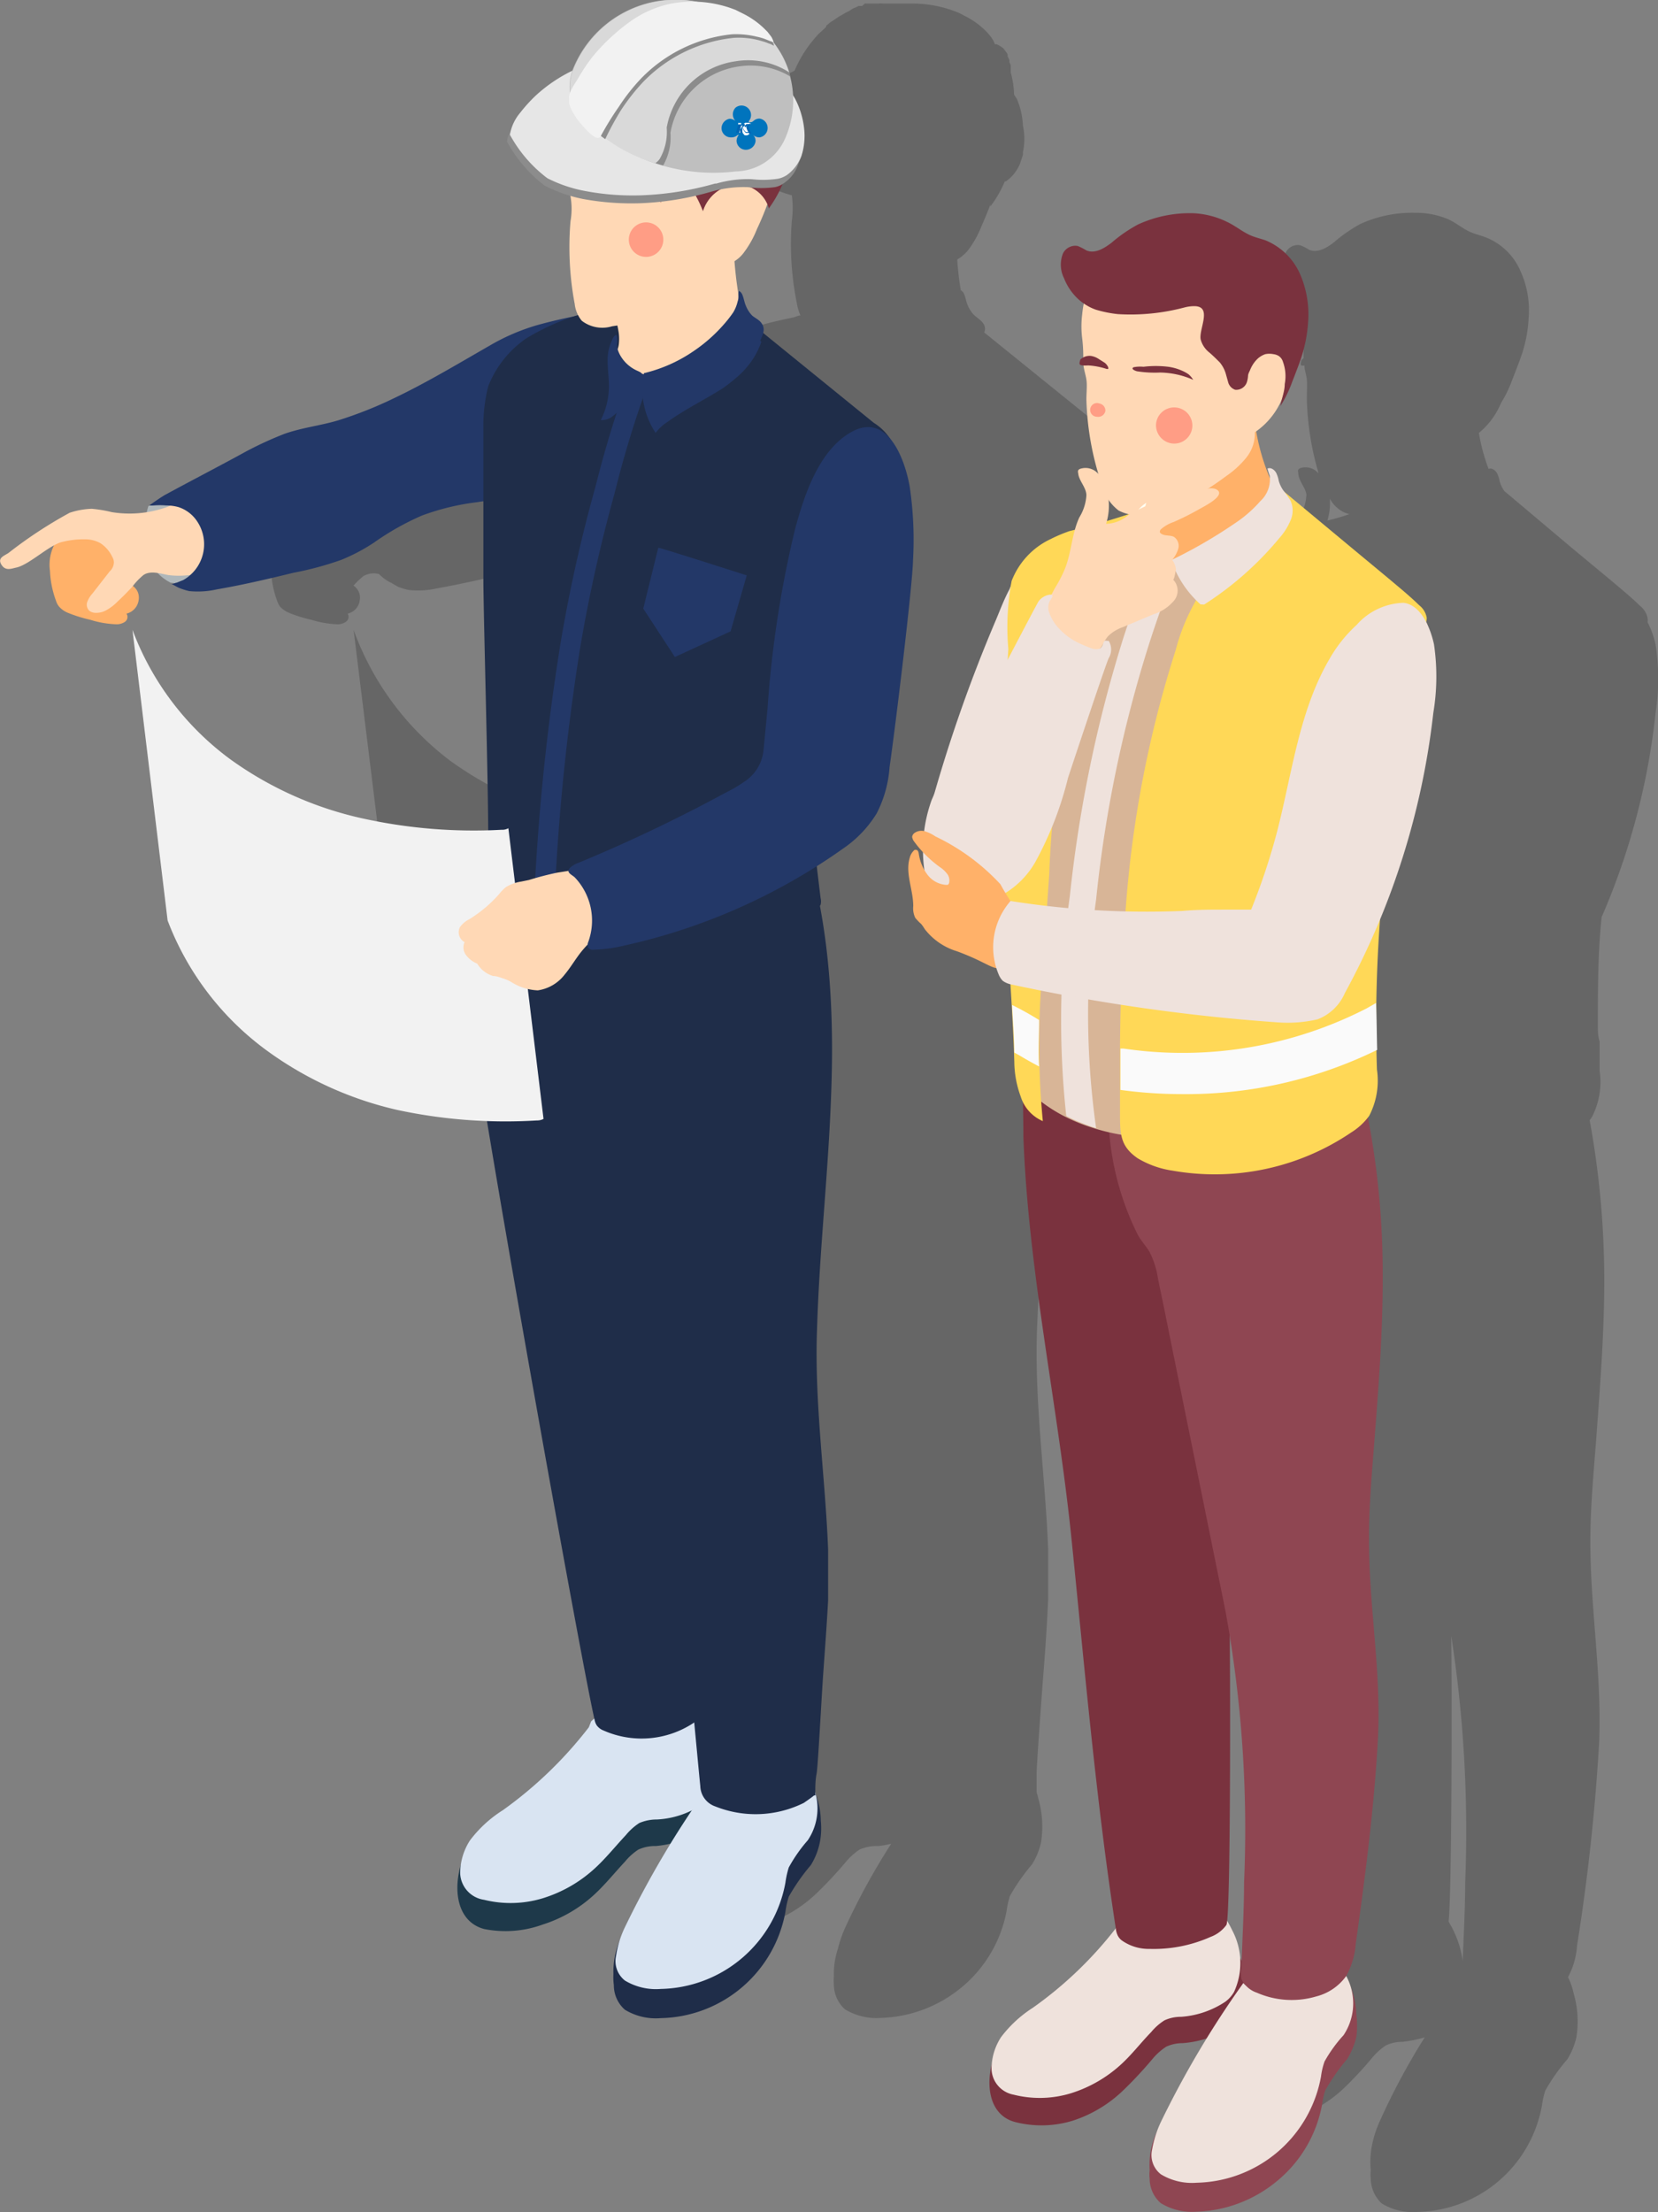
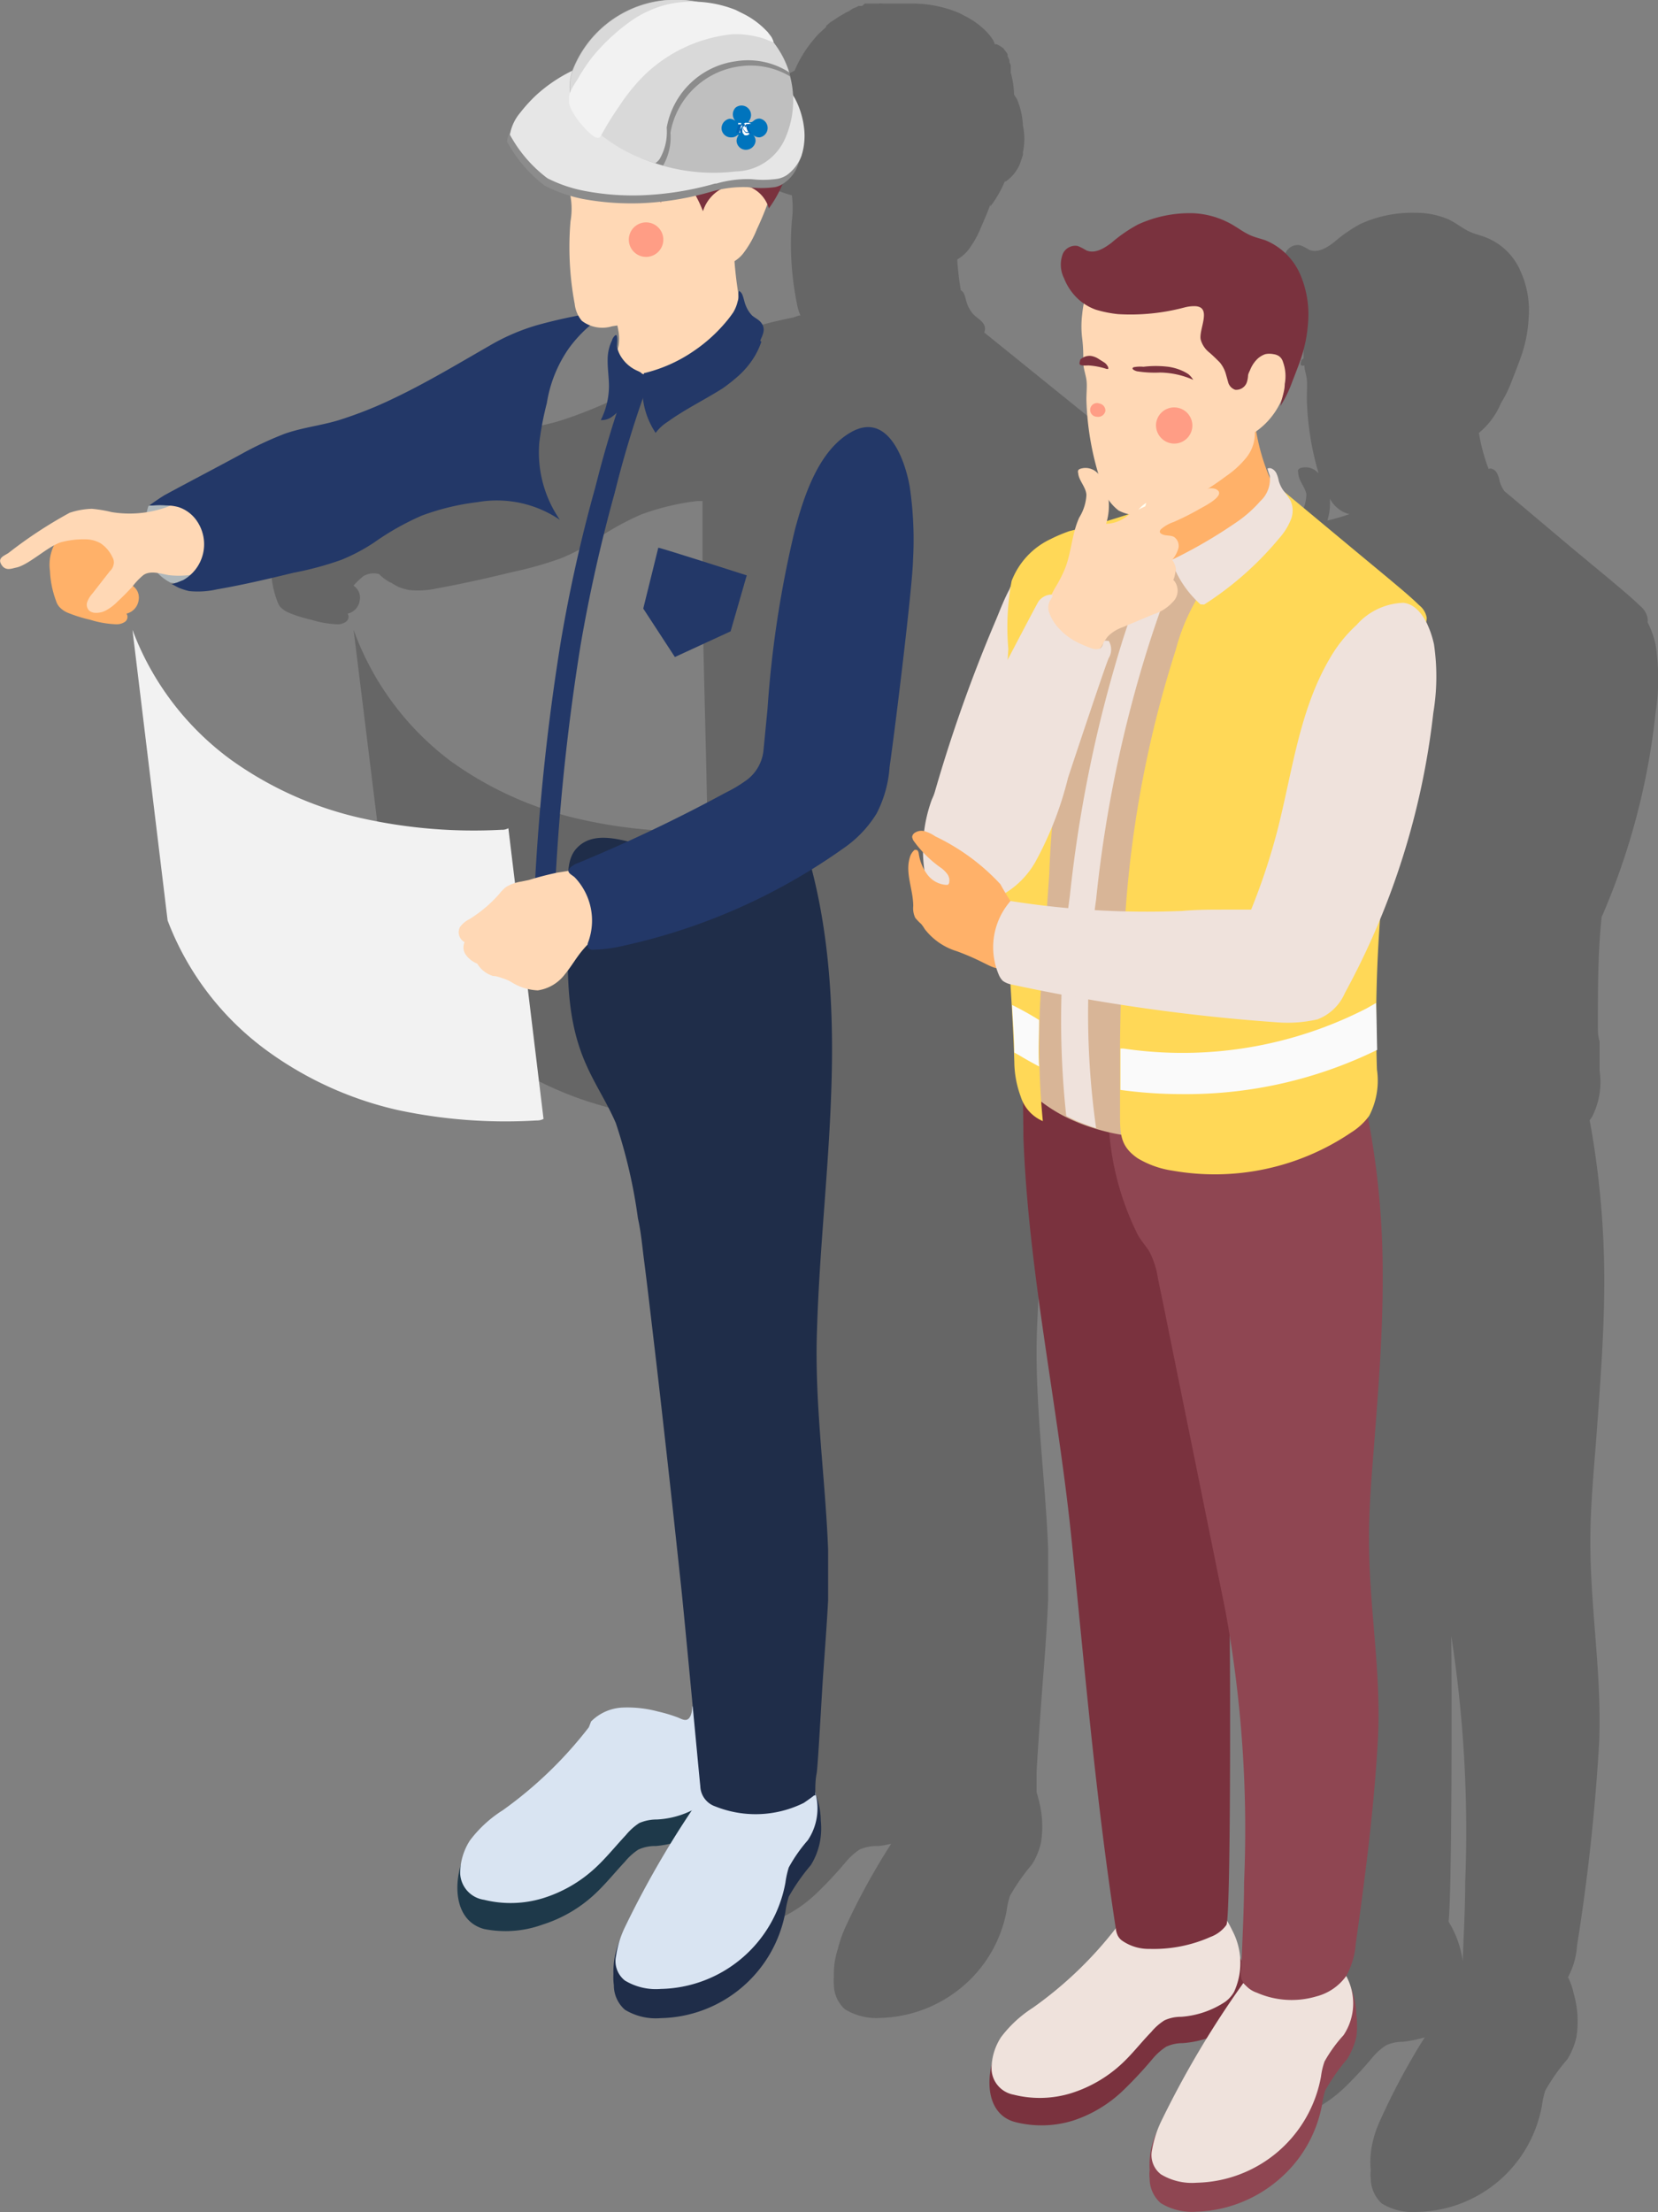
<svg xmlns="http://www.w3.org/2000/svg" id="レイヤー_1" data-name="レイヤー 1" viewBox="0 0 74.98 100">
  <rect x="0" y="0" width="74.98" height="100" fill="#808080" stroke="none" />
  <g style="opacity:0.2">
    <path d="M51.15,22a4.91,4.91,0,0,0-.88-2.18,4,4,0,0,0-.8-.79l-4.95-4a.42.42,0,0,0,0-.33c-.09-.2-.3-.31-.46-.46a1.34,1.34,0,0,1-.29-.45c-.07-.16-.09-.33-.16-.5a.35.35,0,0,0-.15-.17h0l0,0h0a12.85,12.85,0,0,1-.16-1.39,1.87,1.87,0,0,0,.5-.43,4.57,4.57,0,0,0,.59-1.06c.14-.32.28-.65.41-1,0,0,0,.06,0,.09a5.1,5.1,0,0,0,.65-1.13.09.09,0,0,0,.05,0,1.84,1.84,0,0,0,.63-.78L46.27,7h0a.61.61,0,0,0,0-.12,2.86,2.86,0,0,0,0-1.2A3.47,3.47,0,0,0,46,4.48l-.13-.2a4.17,4.17,0,0,0-.15-1h0v0l0-.09,0-.15,0-.09-.06-.14,0-.09-.08-.17,0-.06c0-.08-.09-.15-.13-.22l-.06-.08A1.34,1.34,0,0,0,45.08,2L45,2l0,0a1.15,1.15,0,0,0-.12-.25,1.84,1.84,0,0,0-.17-.22l-.11-.12a3.66,3.66,0,0,0-1-.71,2.53,2.53,0,0,0-.33-.16,5.47,5.47,0,0,0-2-.38l-.1,0H41l-.18,0h-.73l-.17,0a.47.47,0,0,0-.17,0l-.16,0-.17,0-.14,0-.16,0L39,.27l-.16,0-.12.06-.15.06L38.41.5l-.15.07-.1.06L38,.72l-.08.05-.15.1-.07.05L37.57,1l-.06.05-.14.12,0,.05-.14.13,0,0L37,1.56l0,0-.13.15h0l-.14.17h0a5.5,5.5,0,0,0-.79,1.32,6.55,6.55,0,0,0-1.65,1.11,5.89,5.89,0,0,0-.72.78,3.08,3.08,0,0,0-.39.62h0L33,6.11a1.28,1.28,0,0,0-.07.28,6.55,6.55,0,0,0,1.62,1.92.41.41,0,0,0,.11.07,6.06,6.06,0,0,0,1.16.45,4.43,4.43,0,0,1,0,1.15,13.46,13.46,0,0,0,.23,3.75,2,2,0,0,0,.16.53c-.11,0-.21.06-.32.09-.54.11-1.07.23-1.59.38a9.47,9.47,0,0,0-2.17.93c-1.43.82-2.84,1.67-4.33,2.38a18.91,18.91,0,0,1-2.53,1c-.81.24-1.64.33-2.43.61a15.87,15.87,0,0,0-2,.94L17.4,22.41l-.19.12-.28.19-.2.15h0a1.57,1.57,0,0,0-.07.25,5,5,0,0,1-1.55,0,6,6,0,0,0-.95-.13,3.14,3.14,0,0,0-1,.18A20,20,0,0,0,10.39,25c-.2.13-.5.22-.32.52s.44.2.67.16a9,9,0,0,0,1.67-1,2.56,2.56,0,0,0-.14,1.13,4.38,4.38,0,0,0,.27,1.34.92.92,0,0,0,.14.28,1.19,1.19,0,0,0,.42.28,6.22,6.22,0,0,0,1,.31,4.47,4.47,0,0,0,1.15.2.64.64,0,0,0,.4-.11.27.27,0,0,0,.08-.37.71.71,0,0,0,.55-.61.66.66,0,0,0-.05-.39.83.83,0,0,0-.16-.21L16,26.47a3.64,3.64,0,0,1,.45-.43.94.94,0,0,1,.7-.09,2.08,2.08,0,0,0,.53.39h.07a.08.08,0,0,1-.07,0c.13.06.25.15.37.2a3.19,3.19,0,0,0,.44.13,3.88,3.88,0,0,0,1.27-.07c1.16-.21,2.31-.47,3.46-.75a16,16,0,0,0,2.15-.61,8.46,8.46,0,0,0,1.49-.78A12.56,12.56,0,0,1,29,23.26a11.12,11.12,0,0,1,2.53-.61l.25,0c0,1.25,0,2.5,0,3.75,0,2.48.2,8.42.22,11.16a21.71,21.71,0,0,1-5.63-.5,16,16,0,0,1-6-2.67A12.91,12.91,0,0,1,16,28.47l1.62,13.14a13,13,0,0,0,4.5,5.88A15.92,15.92,0,0,0,28,50.18a21.45,21.45,0,0,0,4,.5c1.34,8.13,4.3,24.66,4.85,27a1.22,1.22,0,0,0-.17.15l-.1.27a19,19,0,0,1-3.89,3.75,5.9,5.9,0,0,0-1.5,1.36,2.7,2.7,0,0,0-.4,1c-.36,1.14-.2,2.56,1,2.88A5,5,0,0,0,34.54,87a6,6,0,0,0,2.33-1.35,17.64,17.64,0,0,0,1.39-1.48,3,3,0,0,1,.62-.56,1.91,1.91,0,0,1,.78-.16c.22,0,.44-.06.65-.1a31,31,0,0,0-2.06,3.75,5.64,5.64,0,0,0-.35,1,3.63,3.63,0,0,0-.18,1.23,2.89,2.89,0,0,0,0,.4,1.52,1.52,0,0,0,.5,1.1,2.75,2.75,0,0,0,1.63.39,6,6,0,0,0,3.68-1.41,5.88,5.88,0,0,0,2-3.42,3.93,3.93,0,0,1,.15-.68,9.2,9.2,0,0,1,1-1.43,3.14,3.14,0,0,0,.41-1,4.59,4.59,0,0,0-.13-2v0a1.82,1.82,0,0,0-.07-.25c0-.3,0-.6,0-.9s.22-3.39.31-4.52.16-2.19.21-3.29c0-.3,0-.6,0-.91s0-.93,0-1.39c-.13-3.33-.63-6.66-.5-10,.14-3.55.55-7.09.67-10.63a38.05,38.05,0,0,0-.52-8.46l0,0a.58.58,0,0,0,0-.29c-.06-.5-.12-1-.17-1.48.4-.25.79-.52,1.18-.8a5.31,5.31,0,0,0,1.5-1.56,5.54,5.54,0,0,0,.58-2.11c.32-2,1.05-8.23,1.08-9.33A16.46,16.46,0,0,0,51.15,22Z" transform="translate(-0.01)" />
    <path d="M72.27,46.36c0-1.63,0-3.27.17-4.9a31.5,31.5,0,0,0,2.44-9.23,10.07,10.07,0,0,0,0-3.1,4.26,4.26,0,0,0-.36-1,.55.55,0,0,0,0-.18.92.92,0,0,0-.34-.56c-.43-.42-.9-.8-1.36-1.19l-1.7-1.41-2.85-2.4-.22-.18,0,0a1.45,1.45,0,0,1-.22-.45,1.42,1.42,0,0,0-.11-.35c-.07-.14-.24-.28-.39-.21l0,0h0a8.55,8.55,0,0,1-.44-1.63,3.46,3.46,0,0,0,1-1.35v0a5.61,5.61,0,0,0,.49-1c.06-.16.32-.82.38-1a6.1,6.1,0,0,0,.38-1.84,4.29,4.29,0,0,0-.38-2.15,2.83,2.83,0,0,0-1.56-1.5c-.2-.08-.42-.13-.62-.21-.39-.15-.7-.44-1.08-.61A3.74,3.74,0,0,0,64,9.62a5.62,5.62,0,0,0-2.46.5,6.58,6.58,0,0,0-1.2.83c-.3.23-.73.51-1.13.34a2.05,2.05,0,0,0-.39-.2.6.6,0,0,0-.67.34,1.41,1.41,0,0,0,0,1.12,2.56,2.56,0,0,0,.62,1l.27.21a5.21,5.21,0,0,0-.08.55,4.42,4.42,0,0,0,0,1.09c0,.27,0,.54,0,.8a.28.28,0,0,0-.1.09c0,.06-.07.18,0,.23a.32.32,0,0,0,.14,0c0,.21.09.42.11.64s0,.6,0,.9a12.93,12.93,0,0,0,.53,3.33l-.07-.06a.76.76,0,0,0-.75-.17.23.23,0,0,0-.1.07.2.2,0,0,0,0,.13c0,.37.33.67.37,1a2,2,0,0,1-.32,1,3.13,3.13,0,0,0-.19.54l-.25.08a6.5,6.5,0,0,0-.86.36,3.42,3.42,0,0,0-1.76,1.83c0,.11-.07.22-.1.33a.19.19,0,0,1,0,.08c-.2.46-.39.93-.57,1.39a73.09,73.09,0,0,0-2.84,8,1.42,1.42,0,0,0-.08.18,5.25,5.25,0,0,0-.34,1.35.52.52,0,0,0-.42.06.26.26,0,0,0-.13.19.27.27,0,0,0,.06.17,2.71,2.71,0,0,0,.44.57c0,.28,0,.55.06.83a2.29,2.29,0,0,1-.25-.75c0-.08,0-.17-.12-.17a.09.09,0,0,0-.07,0,.65.65,0,0,0-.22.36c-.21.7.14,1.44.16,2.18a1,1,0,0,0,.09.53,3.45,3.45,0,0,0,.26.28,2,2,0,0,1,.17.23,2.92,2.92,0,0,0,1.44,1c.4.15.82.26,1.21.44a3.1,3.1,0,0,0,.56.25,2.74,2.74,0,0,0,.15.4.74.74,0,0,0,.17.25.86.86,0,0,0,.35.16l.06,1.07c0,.67.07,1.34.09,2h0l0,.37a5,5,0,0,0,.22,1.53,2.3,2.3,0,0,0,.15.32c0,.52,0,1,0,1.56.22,6.13,1.57,12.16,2.19,18.25.59,5.88,1.1,11.73,2,17.58v0a18,18,0,0,1-3.69,3.54,5.55,5.55,0,0,0-1.45,1.32,2.68,2.68,0,0,0-.39,1c-.35,1.12-.19,2.5,1,2.8a4.82,4.82,0,0,0,2.61-.07,5.91,5.91,0,0,0,2.26-1.31,16.79,16.79,0,0,0,1.35-1.45,2.78,2.78,0,0,1,.6-.53,1.74,1.74,0,0,1,.75-.16,6.16,6.16,0,0,0,1-.2,30.27,30.27,0,0,0-2,3.72,4.94,4.94,0,0,0-.35,1A3.91,3.91,0,0,0,62,98.11a1.8,1.8,0,0,0,0,.39,1.56,1.56,0,0,0,.5,1.11,2.71,2.71,0,0,0,1.62.38,5.84,5.84,0,0,0,5.62-4.8,3.93,3.93,0,0,1,.15-.68,8.67,8.67,0,0,1,1-1.42,3.19,3.19,0,0,0,.41-1,4.53,4.53,0,0,0-.13-2v0a2.85,2.85,0,0,0-.25-.71l0,0a3.51,3.51,0,0,0,.41-1.44,91.63,91.63,0,0,0,1-9.2c.12-3.09-.4-6-.4-9.06,0-1.65.17-3.3.29-4.95.17-2.33.35-4.67.34-7a40.14,40.14,0,0,0-.66-7.09L72,50.5a3.45,3.45,0,0,0,.35-2.09c0-.44,0-.88,0-1.33C72.27,46.84,72.27,46.6,72.27,46.36Zm-6,38.75c0,1.18-.07,2.35-.11,3.53h0a4.64,4.64,0,0,0-.42-1.37c-.07-.15-.15-.28-.22-.41.15-1.35.15-10.35.12-12.91A57.84,57.84,0,0,1,66.27,85.11ZM60.15,22.54a1.44,1.44,0,0,0,.5.54,1.11,1.11,0,0,0,.39.16c-.32.11-.65.21-1,.29A2.74,2.74,0,0,0,60.15,22.54Z" transform="translate(-0.01)" />
  </g>
  <path d="M2.27,25.81a4.38,4.38,0,0,0,.27,1.34.76.76,0,0,0,.15.28,1.07,1.07,0,0,0,.41.28,6.52,6.52,0,0,0,1,.31,4.47,4.47,0,0,0,1.15.2.67.67,0,0,0,.41-.11.27.27,0,0,0,.07-.37.73.73,0,0,0,.55-.61.66.66,0,0,0-.05-.39.65.65,0,0,0-.16-.21,2.44,2.44,0,0,0-.55-.35c-.13-.08-.44-.19-.35-.39a.31.31,0,0,1,.09-.11,3.76,3.76,0,0,0,.25-.31c.09-.11.19-.18.21-.33a.62.62,0,0,0-.15-.47,1.88,1.88,0,0,0-1.05-.65A2.41,2.41,0,0,0,3.31,24a1.7,1.7,0,0,0-.77.49A2,2,0,0,0,2.27,25.81Z" transform="translate(-0.01)" style="fill:#ffb169" />
  <path d="M6.72,22.88s-.84,2.5,1,3.46l.54.06L9,26.23l.39-1,.2-.72-.12-.87L9,22.83l-.56-.38-.9,0Z" transform="translate(-0.01)" style="fill:#afb7ba" />
  <path d="M.73,25.66c.59-.11,1.54-1.06,2.13-1.17a3.89,3.89,0,0,1,1-.11,1.4,1.4,0,0,1,.7.18,1.52,1.52,0,0,1,.53.62.48.48,0,0,1,.07.23.57.57,0,0,1-.19.42l-.78,1a1.2,1.2,0,0,0-.23.37.38.38,0,0,0,.09.41.47.47,0,0,0,.22.09.94.94,0,0,0,.59-.14,2.17,2.17,0,0,0,.48-.38c.22-.2.43-.42.64-.64A3.17,3.17,0,0,1,6.49,26c.32-.23.8-.06,1.16,0a3.78,3.78,0,0,0,1.7-.19l.06,0,0-.06c.06-.14.13-.28.2-.42a1.79,1.79,0,0,0-.15-1.39,3.14,3.14,0,0,0-.94-1.25.42.42,0,0,0-.16-.09.34.34,0,0,0-.22.07,5,5,0,0,1-3.08.48A5.92,5.92,0,0,0,4.16,23a3.47,3.47,0,0,0-1,.18A20,20,0,0,0,.39,25c-.2.13-.5.22-.32.52S.51,25.71.73,25.66Z" transform="translate(-0.01)" style="fill:#ffd8b5" />
  <path d="M32,79.27a.27.27,0,0,1-.19-.11l-.14-.22c-.16-.17-.33-.11-.5,0a.48.48,0,0,1-.48,0,7.3,7.3,0,0,0-.91-.27,5.29,5.29,0,0,0-1.59-.18,2.17,2.17,0,0,0-1.44.62l-.1.27a18.21,18.21,0,0,1-3.89,3.75c-.16.12-.33.25-.5.36s-.3.32-.43.34-.56-.45-.39-.63c-.91,1-1.23,3.54.46,4A4.92,4.92,0,0,0,24.55,87a6.2,6.2,0,0,0,2.33-1.35c.5-.46.93-1,1.39-1.49a2.67,2.67,0,0,1,.61-.55,1.8,1.8,0,0,1,.79-.16A5,5,0,0,0,31.33,83a2.65,2.65,0,0,0,1-.79,3.08,3.08,0,0,0,.25-1.62,4.19,4.19,0,0,0-.15-.86c-.05-.17-.34-.6-.32-.74a.28.28,0,0,1-.16.25Z" transform="translate(-0.01)" style="fill:#1e394a" />
  <path d="M32,78.22a6,6,0,0,0-.69-1.1,1,1,0,0,1-.07.44c-.14.3-.34.18-.57.08a6.69,6.69,0,0,0-.9-.27,5.32,5.32,0,0,0-1.59-.18,2.14,2.14,0,0,0-1.44.63l-.1.26a18.44,18.44,0,0,1-3.89,3.75,5.58,5.58,0,0,0-1.49,1.37,2.76,2.76,0,0,0-.44,1.48,1.26,1.26,0,0,0,1.08,1.2,5,5,0,0,0,2.69-.08,6.15,6.15,0,0,0,2.33-1.35c.5-.46.93-1,1.39-1.49a2.67,2.67,0,0,1,.61-.55,2,2,0,0,1,.79-.16,4,4,0,0,0,2.08-.7,1.54,1.54,0,0,0,.42-.46A3.29,3.29,0,0,0,32,78.22Z" transform="translate(-0.01)" style="fill:#d9e4f2" />
-   <path d="M31.71,77.36c-.36-1.5-.53-9.37-1.2-13.75l0,0a1.07,1.07,0,0,0,.36-.27,1.17,1.17,0,0,0,.06-.94Q29.55,55.71,28.49,49c-.61-4-1.17-8.07-3.21-11.53a4.09,4.09,0,0,0-1.58-1.34c-.35-.23-1-.86-.9-1.35a37.67,37.67,0,0,0-1.42,11.52c.06,1.75,5,29.36,5.54,31.53A.69.69,0,0,0,27,78a.7.7,0,0,0,.31.23,4.26,4.26,0,0,0,4.23-.46.45.45,0,0,0,.17-.19A.46.46,0,0,0,31.71,77.36Z" transform="translate(-0.01)" style="fill:#1f2d49" />
  <path d="M24.74,18.22a5.94,5.94,0,0,1,1-2.48,6,6,0,0,1,.92-1,4.46,4.46,0,0,1,.56-.41,1.48,1.48,0,0,1,.53-.31,23.23,23.23,0,0,0-3.42.67,9.47,9.47,0,0,0-2.17.93c-1.43.82-2.84,1.67-4.33,2.38a18.31,18.31,0,0,1-2.52,1c-.8.24-1.64.33-2.43.61a15.87,15.87,0,0,0-2,.94c-1.14.62-2.3,1.22-3.44,1.84l-.19.12-.28.19-.21.15a1.38,1.38,0,0,0,.2,0,3.43,3.43,0,0,1,.56,0,2.08,2.08,0,0,1,.55.07,1.61,1.61,0,0,1,.87.67,1.86,1.86,0,0,1-.64,2.63l-.3.12c-.06,0-.18.08-.25.05.13.06.25.14.37.19a3.22,3.22,0,0,0,.44.14,3.89,3.89,0,0,0,1.27-.08c1.16-.2,2.31-.47,3.46-.75a14.52,14.52,0,0,0,2.15-.58,8.37,8.37,0,0,0,1.48-.78,12.1,12.1,0,0,1,2.16-1.22,10.91,10.91,0,0,1,2.52-.61,5.07,5.07,0,0,1,3.73.8A5.36,5.36,0,0,1,24.4,20,13.9,13.9,0,0,1,24.74,18.22Z" transform="translate(-0.01)" style="fill:#233868" />
  <path d="M27.77,89.74a1.47,1.47,0,0,0,.5,1.11,2.69,2.69,0,0,0,1.62.38,5.85,5.85,0,0,0,5.64-4.81,3.93,3.93,0,0,1,.15-.68,9.2,9.2,0,0,1,1-1.43,3.12,3.12,0,0,0,.4-1,3.25,3.25,0,0,0,.05-1,3.5,3.5,0,0,0-.55-1.83.72.72,0,0,1-.07.28.22.22,0,0,1-.09.12,1.38,1.38,0,0,1-.5.25.56.56,0,0,0-.35.23,2.16,2.16,0,0,1-.36.38,3.14,3.14,0,0,1-.92.54,3.1,3.1,0,0,1-1.21.15c-.29,0-.89-.08-1.07-.33l-.71,1c-.58.88-1.15,1.76-1.69,2.68-.26.45-.52.91-.76,1.38-.09.18-.19.53-.36.64s-.44-.13-.35-.3a3.65,3.65,0,0,0-.39,1.75A2.82,2.82,0,0,0,27.77,89.74Z" transform="translate(-0.01)" style="fill:#1f2d49" />
  <path d="M27.87,88.41a1.12,1.12,0,0,0,.4,1.12,2.71,2.71,0,0,0,1.62.38,5.85,5.85,0,0,0,5.64-4.81,4.14,4.14,0,0,1,.15-.68,6.81,6.81,0,0,1,.86-1.23,2.58,2.58,0,0,0-.67-3.56A2.9,2.9,0,0,1,34.29,81a3,3,0,0,1-1.22.15c-.28,0-.88-.08-1.07-.33a43.22,43.22,0,0,0-3.72,6.28A4.58,4.58,0,0,0,27.87,88.41Z" transform="translate(-0.01)" style="fill:#d9e4f2" />
  <path d="M37.6,49.38c.19-5.17-.29-10.56-2.87-15.06a4.86,4.86,0,0,1-2.1,3.15,4.91,4.91,0,0,1-3.75.68c-.9-.21-2.12-.61-2.84.25-.47.57-.31,1.5-.32,2.17,0,2.59-.29,5.13.8,7.56.4.91.95,1.73,1.34,2.64a23.43,23.43,0,0,1,1,4.31c.15.66.2,1.34.29,2,.17,1.33.32,2.66.48,4,.2,1.7.39,3.4.58,5.1s.39,3.55.58,5.33c.17,1.55.85,8.9.89,9.23a1,1,0,0,0,.68.92,4.91,4.91,0,0,0,4-.16c.16-.11.32-.22.47-.34a.12.12,0,0,0,.05,0,.11.11,0,0,0,0-.08c0-.31,0-.61.06-.91s.22-3.4.3-4.53.16-2.19.22-3.29c0-.3,0-.6,0-.9,0-.47,0-.94,0-1.4-.13-3.33-.63-6.66-.5-10C37.07,56.47,37.48,52.93,37.6,49.38Z" transform="translate(-0.01)" style="fill:#1f2d49" />
-   <path d="M40.32,21.64c-.09.29-.19.58-.28.87-.95,2.89-1.75,5.82-2.44,8.79a24.15,24.15,0,0,0-.81,4.2,10.06,10.06,0,0,1-.11,1.09,5.5,5.5,0,0,0,.12,1.28c.1.91.21,1.83.32,2.73a.61.61,0,0,1,0,.3.63.63,0,0,1-.23.23,15.64,15.64,0,0,1-10.13,2.71A10.43,10.43,0,0,1,25,43.57a5.64,5.64,0,0,1-.91-.28h0a7.2,7.2,0,0,1-1.75-.94,1.07,1.07,0,0,1-.38-.41,1.13,1.13,0,0,1-.05-.48c0-.87.09-1.75.16-2.6.09-1.12-.16-9.42-.2-12.48,0-2.33,0-4.65,0-7a7.26,7.26,0,0,1,.22-1.92,4.72,4.72,0,0,1,1.7-2.15,10.41,10.41,0,0,1,4.13-1.45,14.48,14.48,0,0,1,3.54-.17A5.89,5.89,0,0,1,33,14a4.54,4.54,0,0,1,1.25.83l5.27,4.28a2.44,2.44,0,0,1,1.05,1.37A2.35,2.35,0,0,1,40.32,21.64Z" transform="translate(-0.01)" style="fill:#1f2d49" />
  <path d="M29.78,24.76c.11,0,4,1.25,4,1.25l-.73,2.53L30.53,29.7,29.1,27.51Z" transform="translate(-0.01)" style="fill:#233868" />
  <path d="M30.45,14.53a47.57,47.57,0,0,0-2.51,7.23l-.14.55a70,70,0,0,0-1.54,6.89A100.36,100.36,0,0,0,25,43.58c-.31-.08-.62-.17-.92-.28a102.17,102.17,0,0,1,1.28-14.23,68,68,0,0,1,1.56-7l.14-.54a48.89,48.89,0,0,1,2.55-7.36Z" transform="translate(-0.01)" style="fill:#233868" />
  <path d="M33.53,14a18,18,0,0,1-.35-4.08,8.5,8.5,0,0,0,0-1.13,4.81,4.81,0,0,1-3,2.68c-.42.12-.85.19-1.26.33a1.89,1.89,0,0,0-1,.78,2.44,2.44,0,0,0-.09,1.54l.05.39a5,5,0,0,1,.11.53,2.09,2.09,0,0,1,0,.56,1.15,1.15,0,0,1-.19.46.38.38,0,0,0,0,.43.73.73,0,0,0,.44.23l.49.07a5.89,5.89,0,0,1,.59.21,3,3,0,0,0,1.46.1,7.68,7.68,0,0,0,1.41-.44,3.39,3.39,0,0,0,1-.6,3.16,3.16,0,0,0,.37-.45,2.22,2.22,0,0,0,.25-.42.86.86,0,0,0,0-.63A2.07,2.07,0,0,1,33.53,14Z" transform="translate(-0.01)" style="fill:#ffd8b5" />
  <path d="M34.39,15.4c.09-.22.22-.44.12-.68s-.31-.31-.48-.45a1.34,1.34,0,0,1-.29-.45c-.07-.16-.09-.33-.16-.5a.35.35,0,0,0-.15-.17h0l0,0c-.05.16,0,.32-.06.47a1.69,1.69,0,0,1-.2.5,5.46,5.46,0,0,1-.43.55,7.05,7.05,0,0,1-1.36,1.2,6.71,6.71,0,0,1-2.25,1,3.58,3.58,0,0,0,.53,2.7,2,2,0,0,1,.54-.5c.79-.57,1.68-1,2.5-1.52.18-.13.37-.27.54-.42a3.89,3.89,0,0,0,.8-.87,3.4,3.4,0,0,0,.4-.81Z" transform="translate(-0.01)" style="fill:#233868" />
  <path d="M28.46,18a2.54,2.54,0,0,1-.36.45,2.4,2.4,0,0,1-.4.38.8.8,0,0,1-.52.16,3.48,3.48,0,0,0,.37-1.52c0-.41-.07-.82-.06-1.23a2,2,0,0,1,.2-.86c0-.06.19-.36.22-.17s0,.31,0,.46a1.43,1.43,0,0,0,.17.43,1.66,1.66,0,0,0,.75.66c.13.06.3.12.19.3s-.11.11-.16.18a1.07,1.07,0,0,0-.15.22C28.64,17.59,28.57,17.78,28.46,18Z" transform="translate(-0.01)" style="fill:#233868" />
  <path d="M25.55,7.05a2,2,0,0,0-.06.9c.07.21.16.42.25.62A3.22,3.22,0,0,1,25.81,10,13.9,13.9,0,0,0,26,13.74a1.43,1.43,0,0,0,.32.76,1.52,1.52,0,0,0,1.37.25,16.78,16.78,0,0,0,3.94-1.07,1.36,1.36,0,0,0,.5-.31,1.31,1.31,0,0,0,.21-.36,5.47,5.47,0,0,0,.3-1,1.47,1.47,0,0,0,1-.58,4.51,4.51,0,0,0,.6-1.07,13.91,13.91,0,0,0,.92-2.58,4.62,4.62,0,0,0-.75-4,4.73,4.73,0,0,0-3.82-1.5,5.91,5.91,0,0,0-2.3.5,4.58,4.58,0,0,0-2,1.65A7.89,7.89,0,0,0,25.55,7.05Z" transform="translate(-0.01)" style="fill:#ffd8b5" />
  <path d="M29.78,8.91a.94.94,0,0,0-.14-.19,2.45,2.45,0,0,0-.41-.31,1.78,1.78,0,0,0-.44-.21,2.8,2.8,0,0,0-1.32,0,.07.07,0,0,0-.06.07h0s0,.07.08.08a1.58,1.58,0,0,0,.71.11,2.9,2.9,0,0,1,.78.14,2.17,2.17,0,0,1,.94.57Z" transform="translate(-0.01)" style="fill:#7a323e" />
  <path d="M25.49,7.7a.2.2,0,0,0,0,.17.17.17,0,0,0,.13.07l.16,0a1.26,1.26,0,0,1,.47,0c.06,0,.17.09.23,0s0-.17-.08-.2a1.06,1.06,0,0,0-.63-.25A.25.25,0,0,0,25.49,7.7Z" transform="translate(-0.01)" style="fill:#7a323e" />
  <path d="M30,10.94a.78.78,0,1,1-.67-.88h0A.78.78,0,0,1,30,10.94Z" transform="translate(-0.01)" style="fill:#ff9d85" />
  <path d="M30.46,6.52a1.26,1.26,0,0,0-.11.79,1.43,1.43,0,0,0,.32.44,5.37,5.37,0,0,1,1.13,1.8,1.73,1.73,0,0,1,1.48-1.21,1.49,1.49,0,0,1,1.5,1.08,5.42,5.42,0,0,0,1-3.9,2.18,2.18,0,0,0-1-1.75,1.56,1.56,0,0,1-.57-.3A1.14,1.14,0,0,1,34,3.24C33.34,2,31.94,1.8,30.68,1.69A5.25,5.25,0,0,0,26,3.8a2.31,2.31,0,0,0-.42,1.37.58.58,0,0,0,.05.29.31.31,0,0,0,.24.16A.19.19,0,0,1,26,5.39a.48.48,0,0,1,.22-.12c.19-.07.38-.13.56-.21s.28-.16.43-.14a5.66,5.66,0,0,1,.92,0,4.44,4.44,0,0,0,2-.34,1,1,0,0,1,.36-.1C31.17,4.5,30.59,6.17,30.46,6.52Z" transform="translate(-0.01)" style="fill:#7a323e" />
  <path d="M23,37.44a.57.57,0,0,1-.31.07A23.35,23.35,0,0,1,16.42,37a16.18,16.18,0,0,1-6-2.68A12.85,12.85,0,0,1,6,28.47L7.59,41.61a13,13,0,0,0,4.5,5.89A16.06,16.06,0,0,0,18,50.18a23.35,23.35,0,0,0,6.29.47.6.6,0,0,0,.3-.07Z" transform="translate(-0.01)" style="fill:#f2f2f2" />
  <path d="M25.64,39.38l-.44.07c-.43.09-.85.2-1.27.33l-.34.07a1.89,1.89,0,0,0-.7.25,1.87,1.87,0,0,0-.31.32,6,6,0,0,1-1.34,1.13,1.15,1.15,0,0,0-.43.36.51.51,0,0,0,.21.68h0a.57.57,0,0,0,.07.59,1.17,1.17,0,0,0,.5.38,1.26,1.26,0,0,0,.72.56c.15,0,.3.06.45.11a1.84,1.84,0,0,1,.35.15,2.44,2.44,0,0,0,1.22.39,1.87,1.87,0,0,0,1.22-.72c.31-.37.54-.8.86-1.16A3.13,3.13,0,0,1,27.66,42a8.22,8.22,0,0,0,0-1.57,1.69,1.69,0,0,0-.46-.85c-.15-.14-.32-.18-.46-.3a.76.76,0,0,1-.39.1c-.13,0-.27,0-.4-.05Z" transform="translate(-0.01)" style="fill:#ffd8b5" />
  <path d="M41.3,25.32A16.39,16.39,0,0,0,41.15,22c-.22-1.25-1-3.39-2.64-2.47-1.47.82-2.13,2.86-2.54,4.37a48.36,48.36,0,0,0-1.25,8.14l-.18,1.85a1.91,1.91,0,0,1-.86,1.44,6.1,6.1,0,0,1-.85.5A70.51,70.51,0,0,1,26.18,39a1,1,0,0,0-.41.25c-.17.21.12.29.25.43a2.83,2.83,0,0,1,.59,2.91.31.31,0,0,0,0,.25.26.26,0,0,0,.25.09,6.64,6.64,0,0,0,1.4-.19,27.19,27.19,0,0,0,9.89-4.39,5.22,5.22,0,0,0,1.5-1.57,5.38,5.38,0,0,0,.59-2.11C40.53,32.65,41.28,26.43,41.3,25.32Z" transform="translate(-0.01)" style="fill:#233868" />
  <path d="M36.28,7l-.05,0a3.16,3.16,0,0,0,0-1,3.42,3.42,0,0,0-.38-1.21,2.54,2.54,0,0,0-.92-.95c.09.05,0,.3,0,.35a1.93,1.93,0,0,1-.36.28c-.14.08-.29.13-.42.21a3.12,3.12,0,0,1-.49.23,6.12,6.12,0,0,1-2.51.34,4.93,4.93,0,0,1-1.82-.37A7.86,7.86,0,0,1,27.89,4a6.76,6.76,0,0,0-.72-.46,1.3,1.3,0,0,1-.3-.13s-.13-.24,0-.26a6.81,6.81,0,0,0-2.7,1.51,6,6,0,0,0-.72.79c-.07.09-.15.19-.22.3h0L23,6.13a1.31,1.31,0,0,0-.06.27,6.18,6.18,0,0,0,1.61,1.92l.11.08A6.6,6.6,0,0,0,26.4,9a12.24,12.24,0,0,0,2.49.19,13.36,13.36,0,0,0,3.27-.52,5.25,5.25,0,0,1,1.67-.21,4.53,4.53,0,0,0,1.22,0,1,1,0,0,0,.41-.18,1.64,1.64,0,0,0,.62-.78Z" transform="translate(-0.01)" style="fill:#8c8c8c" />
  <path d="M35.6,7.91a1.15,1.15,0,0,1-.41.17A4.53,4.53,0,0,1,34,8.1a5.1,5.1,0,0,0-1.6.2l-.06,0A14,14,0,0,1,29,8.83a11.61,11.61,0,0,1-2.5-.19,6.3,6.3,0,0,1-1.73-.58L24.69,8a6.11,6.11,0,0,1-1.62-1.91,2.08,2.08,0,0,1,.47-1,6.75,6.75,0,0,1,.72-.79,6.81,6.81,0,0,1,1.82-1.19A5.81,5.81,0,0,1,27,2.82c-.08,0,0,.25,0,.27l.31.13a6,6,0,0,1,.71.45,7.86,7.86,0,0,0,1.39.9A5,5,0,0,0,31.23,5h.33a6.06,6.06,0,0,0,2.19-.35,2.65,2.65,0,0,0,.48-.23c.14-.08.29-.13.42-.21A1.65,1.65,0,0,0,35,3.88c.05,0,.14-.3.06-.35a2.49,2.49,0,0,1,.91.94,3.78,3.78,0,0,1,.39,1.22,3,3,0,0,1-.06,1.2A1.84,1.84,0,0,1,35.6,7.91Z" transform="translate(-0.01)" style="fill:#e6e6e6" />
  <path d="M35.47,6.36h0a4.26,4.26,0,0,0-3-6h0a5,5,0,0,0-6.58,2.84h0a2.11,2.11,0,0,0,.64,2.32,8.36,8.36,0,0,0,6.75,2.23A2.49,2.49,0,0,0,35.47,6.36Z" transform="translate(-0.01)" style="fill:#bfbfbf" />
  <path d="M35.75,3.46A3.49,3.49,0,0,0,33.45,3a3.67,3.67,0,0,0-3.12,3A2.57,2.57,0,0,1,30,7.48l0,0a7.62,7.62,0,0,1-3.42-2c-.12-.14-.24-.28-.34-.42a1.74,1.74,0,0,1-.14-1.64h0A5,5,0,0,1,32.58.62l.08,0h0a4.91,4.91,0,0,1,2.7,1.81A3.59,3.59,0,0,1,35.75,3.46Z" transform="translate(-0.01)" style="fill:#8c8c8c" />
  <path d="M35.7,3.27a3.44,3.44,0,0,0-2.42-.5,3.68,3.68,0,0,0-3.12,3,2.44,2.44,0,0,1-.32,1.42.72.72,0,0,1-.2.19,7.36,7.36,0,0,1-3.09-1.85,2.12,2.12,0,0,1-.64-2.32h0A5,5,0,0,1,32.41.34l.08,0h0A4.32,4.32,0,0,1,35.7,3.27Z" transform="translate(-0.01)" style="fill:#d9d9d9" />
-   <path d="M35,2l0,.07a.88.88,0,0,0-.24-.11,2,2,0,0,0-.26-.09,3.58,3.58,0,0,0-1.3-.16,6.66,6.66,0,0,0-4.11,2A9.38,9.38,0,0,0,28.08,5a13.43,13.43,0,0,0-.7,1.29s0,0,0,0a5,5,0,0,1-.81-.71,3.22,3.22,0,0,1-.67-1.07,2.17,2.17,0,0,1,.4-.84,8,8,0,0,1,.68-1,8.43,8.43,0,0,1,1.75-1.62A4.56,4.56,0,0,1,32.1.27l.32.1.09,0a6.64,6.64,0,0,1,1.07.43,6,6,0,0,1,.86.55l.34.31a1.07,1.07,0,0,1,.14.16Z" transform="translate(-0.01)" style="fill:#8c8c8c" />
  <path d="M35,1.91h0a1.12,1.12,0,0,0-.11-.25l-.17-.22-.12-.12a3.78,3.78,0,0,0-1-.71L33.28.45a5.27,5.27,0,0,0-3-.27,4.94,4.94,0,0,0-1.71.75,9,9,0,0,0-1.75,1.62,7.86,7.86,0,0,0-.67,1c-.15.25-.45.64-.4.92a1.42,1.42,0,0,0,0,.22,1.65,1.65,0,0,0,.18.41,3.43,3.43,0,0,0,.46.62c.11.12.63.73.79.43A13.53,13.53,0,0,1,28,4.82,8.8,8.8,0,0,1,29,3.55a6.68,6.68,0,0,1,4.11-2,3.91,3.91,0,0,1,1.13.11,2.38,2.38,0,0,1,.38.11l.2.08Z" transform="translate(-0.01)" style="fill:#f2f2f2" />
  <path d="M45.06,28A67.46,67.46,0,0,0,42,36.82,3.38,3.38,0,0,0,42,39a2.2,2.2,0,0,0,1.91,1.25,3.54,3.54,0,0,0,2.23-.78,8.8,8.8,0,0,0,1.64-1.75.75.75,0,0,0,.16-.29.71.71,0,0,0,0-.29,30.06,30.06,0,0,1,0-7.22c.13-.75.33-1.5.41-2.25a14.29,14.29,0,0,1,.1-2.18,1.49,1.49,0,0,1,.64-.93,14.06,14.06,0,0,0-1.81.34,2.19,2.19,0,0,0-1.27.94c-.14.26-.24.55-.36.82C45.43,27.07,45.25,27.54,45.06,28Z" transform="translate(-0.01)" style="fill:#efe2dc" />
  <path d="M55.72,88.29a.29.29,0,0,1-.19-.11c-.05-.06-.08-.14-.14-.21s-.31-.11-.47,0a.49.49,0,0,1-.47,0,6.82,6.82,0,0,0-.88-.26A5,5,0,0,0,52,87.46a2.09,2.09,0,0,0-1.4.61l-.1.25A17.36,17.36,0,0,1,46.75,92l-.47.36c-.11.08-.3.31-.42.33s-.54-.44-.38-.62c-.89,1-1.19,3.44.45,3.86a4.82,4.82,0,0,0,2.61-.07A5.91,5.91,0,0,0,50.8,94.5a18.53,18.53,0,0,0,1.35-1.45,2.78,2.78,0,0,1,.6-.53,1.78,1.78,0,0,1,.75-.16,4.67,4.67,0,0,0,1.61-.42,2.64,2.64,0,0,0,1-.77,3,3,0,0,0,.25-1.57,3.89,3.89,0,0,0-.15-.84c-.05-.16-.32-.58-.3-.72,0,.1-.06.21-.16.24Z" transform="translate(-0.01)" style="fill:#7a323e" />
  <path d="M55.74,87.27a5.28,5.28,0,0,0-.67-1.06,1,1,0,0,1-.07.42c-.14.29-.33.17-.55.08a5.24,5.24,0,0,0-.88-.26A5,5,0,0,0,52,86.27a2.09,2.09,0,0,0-1.4.61l-.1.25a17.6,17.6,0,0,1-3.78,3.63,5.54,5.54,0,0,0-1.44,1.33,2.64,2.64,0,0,0-.43,1.44,1.22,1.22,0,0,0,1,1.16,4.82,4.82,0,0,0,2.61-.07,6,6,0,0,0,2.26-1.31c.49-.45.91-1,1.35-1.45a2.54,2.54,0,0,1,.6-.53,1.78,1.78,0,0,1,.75-.16,4.13,4.13,0,0,0,2-.68,1.44,1.44,0,0,0,.4-.45A3.14,3.14,0,0,0,55.74,87.27Z" transform="translate(-0.01)" style="fill:#efe2dc" />
  <path d="M52,98.49a1.48,1.48,0,0,0,.5,1.1,2.7,2.7,0,0,0,1.62.39,6,6,0,0,0,3.67-1.41,5.83,5.83,0,0,0,2-3.39,3.93,3.93,0,0,1,.15-.68,9.2,9.2,0,0,1,1-1.43,3.39,3.39,0,0,0,.41-1,4,4,0,0,0,0-1,3.69,3.69,0,0,0-.55-1.83.9.9,0,0,1-.08.28.24.24,0,0,1-.09.13,1.57,1.57,0,0,1-.5.25.54.54,0,0,0-.34.23,2.22,2.22,0,0,1-.37.38,2.82,2.82,0,0,1-2.12.68c-.29,0-.89-.08-1.07-.33-.24.35-.47.7-.7,1-.59.88-1.16,1.77-1.69,2.68q-.41.68-.75,1.38c-.09.17-.19.52-.36.63s-.44-.12-.35-.29A3.54,3.54,0,0,0,52,98.1,1.71,1.71,0,0,0,52,98.49Z" transform="translate(-0.01)" style="fill:#8f4652" />
  <path d="M52.11,97.18a1.1,1.1,0,0,0,.4,1.11,2.71,2.71,0,0,0,1.62.38,5.84,5.84,0,0,0,5.62-4.8,3.2,3.2,0,0,1,.16-.68A6.34,6.34,0,0,1,60.77,92a2.59,2.59,0,0,0-.67-3.56,2.88,2.88,0,0,1-2.8,1.54c-.28,0-.88-.09-1.06-.34a43.28,43.28,0,0,0-3.73,6.28A4.9,4.9,0,0,0,52.11,97.18Z" transform="translate(-0.01)" style="fill:#efe2dc" />
  <path d="M50.45,45.92a2.74,2.74,0,0,0-2.55,0c-.33.17-.54.55-.85.69s-.78,0-.76-.37c-.1,1.7,0,3.41,0,5.12.22,6.12,1.56,12.15,2.18,18.24.6,5.88,1.1,11.74,2,17.58a1,1,0,0,0,.08.3.64.64,0,0,0,.21.25A2.1,2.1,0,0,0,52,88.1a6.32,6.32,0,0,0,2.75-.54,1.55,1.55,0,0,0,.72-.54c.2-.3.18-11.26.15-13.39A37.86,37.86,0,0,0,54.84,68c-1.05-6.36-.47-13-2.46-19.13A4.76,4.76,0,0,0,50.45,45.92Z" transform="translate(-0.01)" style="fill:#7a323e" />
  <path d="M62.2,64.67c.18-2.33.35-4.66.34-7a37.3,37.3,0,0,0-2.62-13.86,6.12,6.12,0,0,1-4.46,4.12A6.47,6.47,0,0,1,52.4,48c-.68-.2-1.88-1-1.59-1.92a12.65,12.65,0,0,0,.66,9.75c.15.27.37.5.53.77a3.94,3.94,0,0,1,.38,1.22c.17.81.34,1.63.5,2.44l2.55,12.57a54.91,54.91,0,0,1,.84,12.28c0,1.28-.08,2.56-.12,3.85a1.4,1.4,0,0,0,0,.5,1.19,1.19,0,0,0,.7.62,3.92,3.92,0,0,0,2.68.17,2.39,2.39,0,0,0,1.37-.94,3.59,3.59,0,0,0,.42-1.43c.42-3,.83-6.12,1-9.2s-.4-6-.4-9.06C61.91,68,62.08,66.32,62.2,64.67Z" transform="translate(-0.01)" style="fill:#8f4652" />
  <path d="M64.42,28.64c-.1.1-.23.18-.34.28a3,3,0,0,0-.5.93,29.68,29.68,0,0,0-2,8.51c-.23,2.39-.38,8.48-.35,9.16a2.27,2.27,0,0,1,0,.78,1.7,1.7,0,0,1-.63.62,12.62,12.62,0,0,1-3.15,1.54,14.72,14.72,0,0,1-5.76.94,8.78,8.78,0,0,1-2.21-.4,8.16,8.16,0,0,1-1.34-.54,7,7,0,0,1-1.76-1.29,1,1,0,0,1-.22-.31,1,1,0,0,1,0-.3c0-.68.25-12.58.07-14.6a46.51,46.51,0,0,1-.34-7.07,2.54,2.54,0,0,1,.38-1.34,2.8,2.8,0,0,1,1.58-.86,25.33,25.33,0,0,1,4.5-1.2c.75-.06,1.48.05,2.22-.07a5.16,5.16,0,0,0,1.75-.62,4.58,4.58,0,0,0,.74-.5,2.4,2.4,0,0,0,.34-.55c1.29,1.31,6.26,5.25,7.06,6.3a.69.69,0,0,1,.1.19A.46.46,0,0,1,64.42,28.64Z" transform="translate(-0.01)" style="fill:#d8b597" />
  <path d="M53.25,25.57c-.47,1.18-.91,2.39-1.3,3.62a57.58,57.58,0,0,0-2.37,11.47,36.93,36.93,0,0,0,0,10.34,8.88,8.88,0,0,1-1.35-.55,40.21,40.21,0,0,1,.16-9.93,60,60,0,0,1,2.43-11.71c.41-1.25.85-2.5,1.33-3.69Z" transform="translate(-0.01)" style="fill:#efe2dc" />
  <path d="M47.52,24.37a7,7,0,0,1,.85-.36,34.62,34.62,0,0,0,3.37-1c-.36.17-.69,1.27-.82,1.62a16.91,16.91,0,0,1-.48,1.64c-.32.68-.63,1.37-.91,2.08a24.23,24.23,0,0,0-.86,2.48,42.31,42.31,0,0,0-1.21,8.7l-.29,4.15a36.68,36.68,0,0,0,0,7,1.78,1.78,0,0,1-1-1.11A4.66,4.66,0,0,1,45.88,48c-.09-3.06-.4-6.1-.47-9.16s0-6.34.2-9.5a11.35,11.35,0,0,1,.15-3.08A3.47,3.47,0,0,1,47.52,24.37Z" transform="translate(-0.01)" style="fill:#ffd857" />
  <path d="M47,46.11c0,.7-.05,1.4,0,2.1-.3-.16-.59-.32-.87-.49l-.25-.14c0-.72-.07-1.43-.1-2.15A13.65,13.65,0,0,1,47,46.11Z" transform="translate(-0.01)" style="fill:#fafafa" />
  <path d="M55.68,25.13a9,9,0,0,0-2.5,4.25A50.12,50.12,0,0,0,50.91,41.2c-.16,2-.23,4-.25,6.06,0,1,0,2,0,3s0,1.55.8,2.1a4.27,4.27,0,0,0,1.58.56,11,11,0,0,0,8.08-1.73,2.9,2.9,0,0,0,.81-.75,3.45,3.45,0,0,0,.35-2.09A63.45,63.45,0,0,1,63.5,33.7c.19-1,.41-1.93.58-2.9a4.85,4.85,0,0,0,.21-1.69c0-.22-.1-.28,0-.52s.25-.42.24-.67a.92.92,0,0,0-.34-.56c-.43-.42-.9-.8-1.36-1.19l-1.7-1.41-2.85-2.37c-.44-.36-.57-.54-.78,0a6.26,6.26,0,0,1-.6,1.44A6,6,0,0,1,55.68,25.13Z" transform="translate(-0.01)" style="fill:#ffd857" />
  <path d="M62.29,47.46a19.64,19.64,0,0,1-8.78,2,20.7,20.7,0,0,1-2.83-.19c0-.62,0-1.25,0-1.87l.14,0a18.22,18.22,0,0,0,11-1.82l.42-.24C62.27,46.07,62.27,46.76,62.29,47.46Z" transform="translate(-0.01)" style="fill:#fafafa" />
  <path d="M51,24.28a.49.49,0,0,0-.06.17.4.4,0,0,0,0,.15,1.65,1.65,0,0,0,1.22,1,3.77,3.77,0,0,0,1.67,0A6.18,6.18,0,0,0,57.94,23a.49.49,0,0,0,.06-.17.41.41,0,0,0-.07-.22A9.6,9.6,0,0,1,56.68,18a5.62,5.62,0,0,1-3.39,3,6.46,6.46,0,0,0-1.31.54,1.49,1.49,0,0,0-.75,1.18A3.25,3.25,0,0,1,51,24.28Z" transform="translate(-0.01)" style="fill:#ffb169" />
  <path d="M57,22.66a5.69,5.69,0,0,1-1.15,1,22.07,22.07,0,0,1-2.87,1.66,4.64,4.64,0,0,0,1.32,2,.18.18,0,0,0,.08,0,.13.13,0,0,0,.1,0,14.65,14.65,0,0,0,3.39-3,2.85,2.85,0,0,0,.5-.79,1.09,1.09,0,0,0,0-.9,4.37,4.37,0,0,0-.31-.44,1.45,1.45,0,0,1-.22-.45,1.42,1.42,0,0,0-.11-.35c-.07-.14-.24-.28-.4-.21,0,0,0,0,0,0v0a3,3,0,0,0,.1.32A1.34,1.34,0,0,1,57,22.66Z" transform="translate(-0.01)" style="fill:#efe2dc" />
  <path d="M49,16.39c0,.25.1.51.14.77s0,.6,0,.9a13,13,0,0,0,.68,3.8,2.12,2.12,0,0,0,.78,1.22,2,2,0,0,0,1.3.18,6.22,6.22,0,0,0,2-.73,13,13,0,0,0,1.55-1,4.3,4.3,0,0,0,.92-.84,1.76,1.76,0,0,0,.39-1.15A3.38,3.38,0,0,0,58,18,8.18,8.18,0,0,0,58.39,16a8.46,8.46,0,0,0,0-2.19,4.41,4.41,0,0,0-2.88-3.56A5.21,5.21,0,0,0,54.14,10a6,6,0,0,0-1.58.11,4.65,4.65,0,0,0-2.89,2,4.75,4.75,0,0,0-.72,2.1,4.42,4.42,0,0,0,0,1.09C49,15.7,49,16,49,16.39Z" transform="translate(-0.01)" style="fill:#ffd8b5" />
  <path d="M51.72,16.58a4.67,4.67,0,0,1,1.12,0,2.28,2.28,0,0,1,.63.18,1.64,1.64,0,0,1,.29.16,1,1,0,0,1,.21.25,3.85,3.85,0,0,0-1.5-.33,5.15,5.15,0,0,1-1-.05c-.07,0-.36-.11-.19-.19A1.56,1.56,0,0,1,51.72,16.58Z" transform="translate(-0.01)" style="fill:#7a323e" />
  <path d="M49.24,16.52a3.31,3.31,0,0,1,.82.16h.07s0,0,0-.05-.08-.17-.16-.23l-.3-.19a.88.88,0,0,0-.32-.12.6.6,0,0,0-.49.17c0,.06-.07.18,0,.23S49.15,16.52,49.24,16.52Z" transform="translate(-0.01)" style="fill:#7a323e" />
  <path d="M53.93,19.3a.82.82,0,0,1-.88.75.83.83,0,0,1-.76-.88.82.82,0,0,1,.88-.75h0A.82.82,0,0,1,53.93,19.3Z" transform="translate(-0.01)" style="fill:#ff9d85" />
  <path d="M50,18.57a.33.33,0,0,1-.38.27.31.31,0,1,1,.11-.6A.33.33,0,0,1,50,18.57Z" transform="translate(-0.01)" style="fill:#ff9d85" />
  <path d="M51.47,10.15a6.58,6.58,0,0,0-1.2.83c-.31.23-.73.51-1.13.34a2.87,2.87,0,0,0-.39-.2.62.62,0,0,0-.67.34,1.37,1.37,0,0,0,.05,1.12,2.54,2.54,0,0,0,.64.94,2.34,2.34,0,0,0,.8.48,5.39,5.39,0,0,0,1,.2,9.49,9.49,0,0,0,3-.3,1.74,1.74,0,0,1,.45-.06c.84,0,.19,1.05.29,1.51a1.11,1.11,0,0,0,.36.56c.18.15.34.31.5.47a1.43,1.43,0,0,1,.27.5l.12.43a.5.5,0,0,0,.31.31.51.51,0,0,0,.53-.35,1.28,1.28,0,0,0,.05-.27c0-.1.06-.19.1-.29a1.43,1.43,0,0,1,.34-.5,1,1,0,0,1,.34-.2.93.93,0,0,1,.37,0,.58.58,0,0,1,.25.09.48.48,0,0,1,.18.26,1.88,1.88,0,0,1,.08,1c0,.32-.13.63-.2,1a5.32,5.32,0,0,0,.5-1c.06-.16.32-.82.38-1a6.48,6.48,0,0,0,.38-1.85,4.56,4.56,0,0,0-.38-2.15,2.93,2.93,0,0,0-1.56-1.5c-.21-.07-.42-.12-.62-.2-.39-.16-.71-.44-1.09-.62A3.86,3.86,0,0,0,54,9.64,5.6,5.6,0,0,0,51.47,10.15Z" transform="translate(-0.01)" style="fill:#7a323e" />
  <path d="M51.7,26.81a1.4,1.4,0,0,0-.17-.87,5.24,5.24,0,0,1-.45-1.54,1.61,1.61,0,0,1,0-.62,1.84,1.84,0,0,1,.27-.52,1.41,1.41,0,0,1,.5-.53,1.88,1.88,0,0,0,.17,1.52,3.1,3.1,0,0,0,.59.76c.09.1.29.21.35.33s0,.2-.07.31a2.36,2.36,0,0,1-.53.69,2.24,2.24,0,0,1-.34.27C52,26.64,51.71,26.76,51.7,26.81Z" transform="translate(-0.01)" style="fill:#fffff3" />
  <path d="M48.17,25.71c.3-.75.31-1.59.65-2.32a2.14,2.14,0,0,0,.32-1c0-.35-.35-.67-.37-1a.2.2,0,0,1,0-.13.18.18,0,0,1,.1-.07.76.76,0,0,1,.75.17,1.41,1.41,0,0,1,.41.68,2.7,2.7,0,0,1,0,1.64,1.61,1.61,0,0,0,1-.39,9.26,9.26,0,0,1,3.56-1.19.7.7,0,0,1,.38,0c.61.26-.57.82-.75.93a12.12,12.12,0,0,1-1.14.57,1.66,1.66,0,0,0-.55.31.17.17,0,0,0-.07.13.13.13,0,0,0,.07.09c.17.11.4.05.57.14a.49.49,0,0,1,.2.52,1.46,1.46,0,0,1-.28.52.87.87,0,0,1,.17.42s-.08.51-.13.47a.71.71,0,0,1,0,1,2,2,0,0,1-.89.57l-1.38.58a1.77,1.77,0,0,0-.68.42,2,2,0,0,0-.22.34,3.25,3.25,0,0,1-.67.81.55.55,0,0,0-.31,0,1.75,1.75,0,0,1-1.68-.66A1.6,1.6,0,0,1,47,27.82a1.74,1.74,0,0,1,.31-.5c.16-.23.27-.49.41-.74A5.92,5.92,0,0,0,48.17,25.71Z" transform="translate(-0.01)" style="fill:#ffd8b5" />
  <path d="M42.64,35.17a9.33,9.33,0,0,0-.5,1,6.62,6.62,0,0,0-.32,3.21,2.05,2.05,0,0,0,.21.77,1.75,1.75,0,0,0,1.46.8,3.92,3.92,0,0,0,3.35-2,15.69,15.69,0,0,0,1.47-3.79c.33-1,1.73-5.2,1.84-5.41a.75.75,0,0,0,0-.78l-.08,0a.15.15,0,0,0-.1,0,.36.36,0,0,0-.07.1c0,.07-.09.25-.18.26a.64.64,0,0,1-.28,0,4.87,4.87,0,0,1-.53-.21,2.92,2.92,0,0,1-1.14-.86,2.05,2.05,0,0,1-.31-.56.64.64,0,0,1,0-.47c0-.07.23-.29.11-.35h-.07a.76.76,0,0,0-.52.3c-.1.14-2.42,4.61-3.12,5.91Z" transform="translate(-0.01)" style="fill:#efe2dc" />
  <path d="M43.28,43a2.9,2.9,0,0,1-1.45-1,1.88,1.88,0,0,0-.16-.23,2.37,2.37,0,0,1-.27-.28,1,1,0,0,1-.09-.53c0-.74-.37-1.48-.16-2.18a.68.68,0,0,1,.22-.36.15.15,0,0,1,.07,0c.08,0,.11.1.12.17a2.06,2.06,0,0,0,.37.92,1.16,1.16,0,0,0,.85.49h.09a.16.16,0,0,0,.06-.08.5.5,0,0,0-.06-.38,1.28,1.28,0,0,0-.28-.29A5.23,5.23,0,0,1,41.32,38a.49.49,0,0,1-.06-.17.26.26,0,0,1,.13-.19.54.54,0,0,1,.48-.05,1.65,1.65,0,0,1,.44.22,9.66,9.66,0,0,1,2.94,2.16,13.6,13.6,0,0,0,1,1.55,3,3,0,0,0-.67,1.81c-.13.75-.7.38-1.14.17A11,11,0,0,0,43.28,43Z" transform="translate(-0.01)" style="fill:#ffb169" />
  <path d="M64.86,29.13c-.15-.7-.57-1.79-1.38-1.88a2.94,2.94,0,0,0-2.12,1,6.28,6.28,0,0,0-1.21,1.51c-1.39,2.36-1.7,5.17-2.38,7.81a29,29,0,0,1-1.18,3.55H55.36c-.63,0-1.25,0-1.89.06a39.56,39.56,0,0,1-7.76-.45,3.17,3.17,0,0,0-.52,3.36.85.85,0,0,0,.17.25,1,1,0,0,0,.37.16,85.83,85.83,0,0,0,12.11,1.72,6,6,0,0,0,1.75-.14,2.2,2.2,0,0,0,1.24-1.19,34.47,34.47,0,0,0,4-12.67A10,10,0,0,0,64.86,29.13Z" transform="translate(-0.01)" style="fill:#efe2dc" />
  <path d="M34.08,5.47a.41.41,0,0,1,.28-.11.43.43,0,0,1,0,.85.42.42,0,0,1-.3-.12h0a0,0,0,0,0,0,0h0a0,0,0,0,0,0,0h0a.39.39,0,0,1,.12.28.44.44,0,0,1-.47.4.42.42,0,0,1-.39-.4.43.43,0,0,1,.11-.28h0V6.1h-.06a.41.41,0,0,1-.3.11.42.42,0,0,1-.43-.42A.44.44,0,0,1,33,5.37a.43.43,0,0,1,.27.1l0,0a.05.05,0,0,0,0,0,0,0,0,0,0,0,0h0a.05.05,0,0,0,0,0h0a.44.44,0,0,1,0-.6.43.43,0,0,1,.61.6.05.05,0,0,0,0,.05.05.05,0,0,0,0,0A.21.21,0,0,0,34.08,5.47Z" transform="translate(-0.01)" style="fill:#0074bd" />
  <path d="M33.89,5.55v0h-.18v0h0l-.18.15h0l0-.14h0l0,0h-.19v0h.05L33.42,6h-.05V6h.16V6h0l0-.14v0l0,0a.64.64,0,0,0,.15.25.23.23,0,0,0,.14,0S34,6,34,6s0,0,0,0h0a0,0,0,0,0,0,0l0,0a.09.09,0,0,1-.1,0,.79.79,0,0,1-.12-.3l.12-.1.08,0Z" transform="translate(-0.01)" style="fill:#fff" />
  <path d="M33.86,6a.22.22,0,0,1-.13,0,.64.64,0,0,1-.15-.25l0,0v0l0,.14h0V6h-.19v0h.05l.11-.39h-.05v0h.19v0h0l0,.15.18-.15h0v0h.19v0h0l-.08,0-.12.1a.79.79,0,0,0,.12.3l.06,0h0l0,0h0l0,0h0l0,0V6s-.12.06-.13.06Zm-.28-.29h0a.58.58,0,0,0,.15.25.22.22,0,0,0,.13,0h0S34,6,34,6V6h-.06s0,0,0,0h0a.08.08,0,0,1-.07,0,.79.79,0,0,1-.12-.3h0l.12-.09a.11.11,0,0,1,.08,0h0v0h-.18v0h0l-.19.16h0l0-.15h0v0h-.18v0h0l-.11.4h0V6h.19V6h0l0-.14v0h0Z" transform="translate(-0.01)" style="fill:#0065b3" />
</svg>